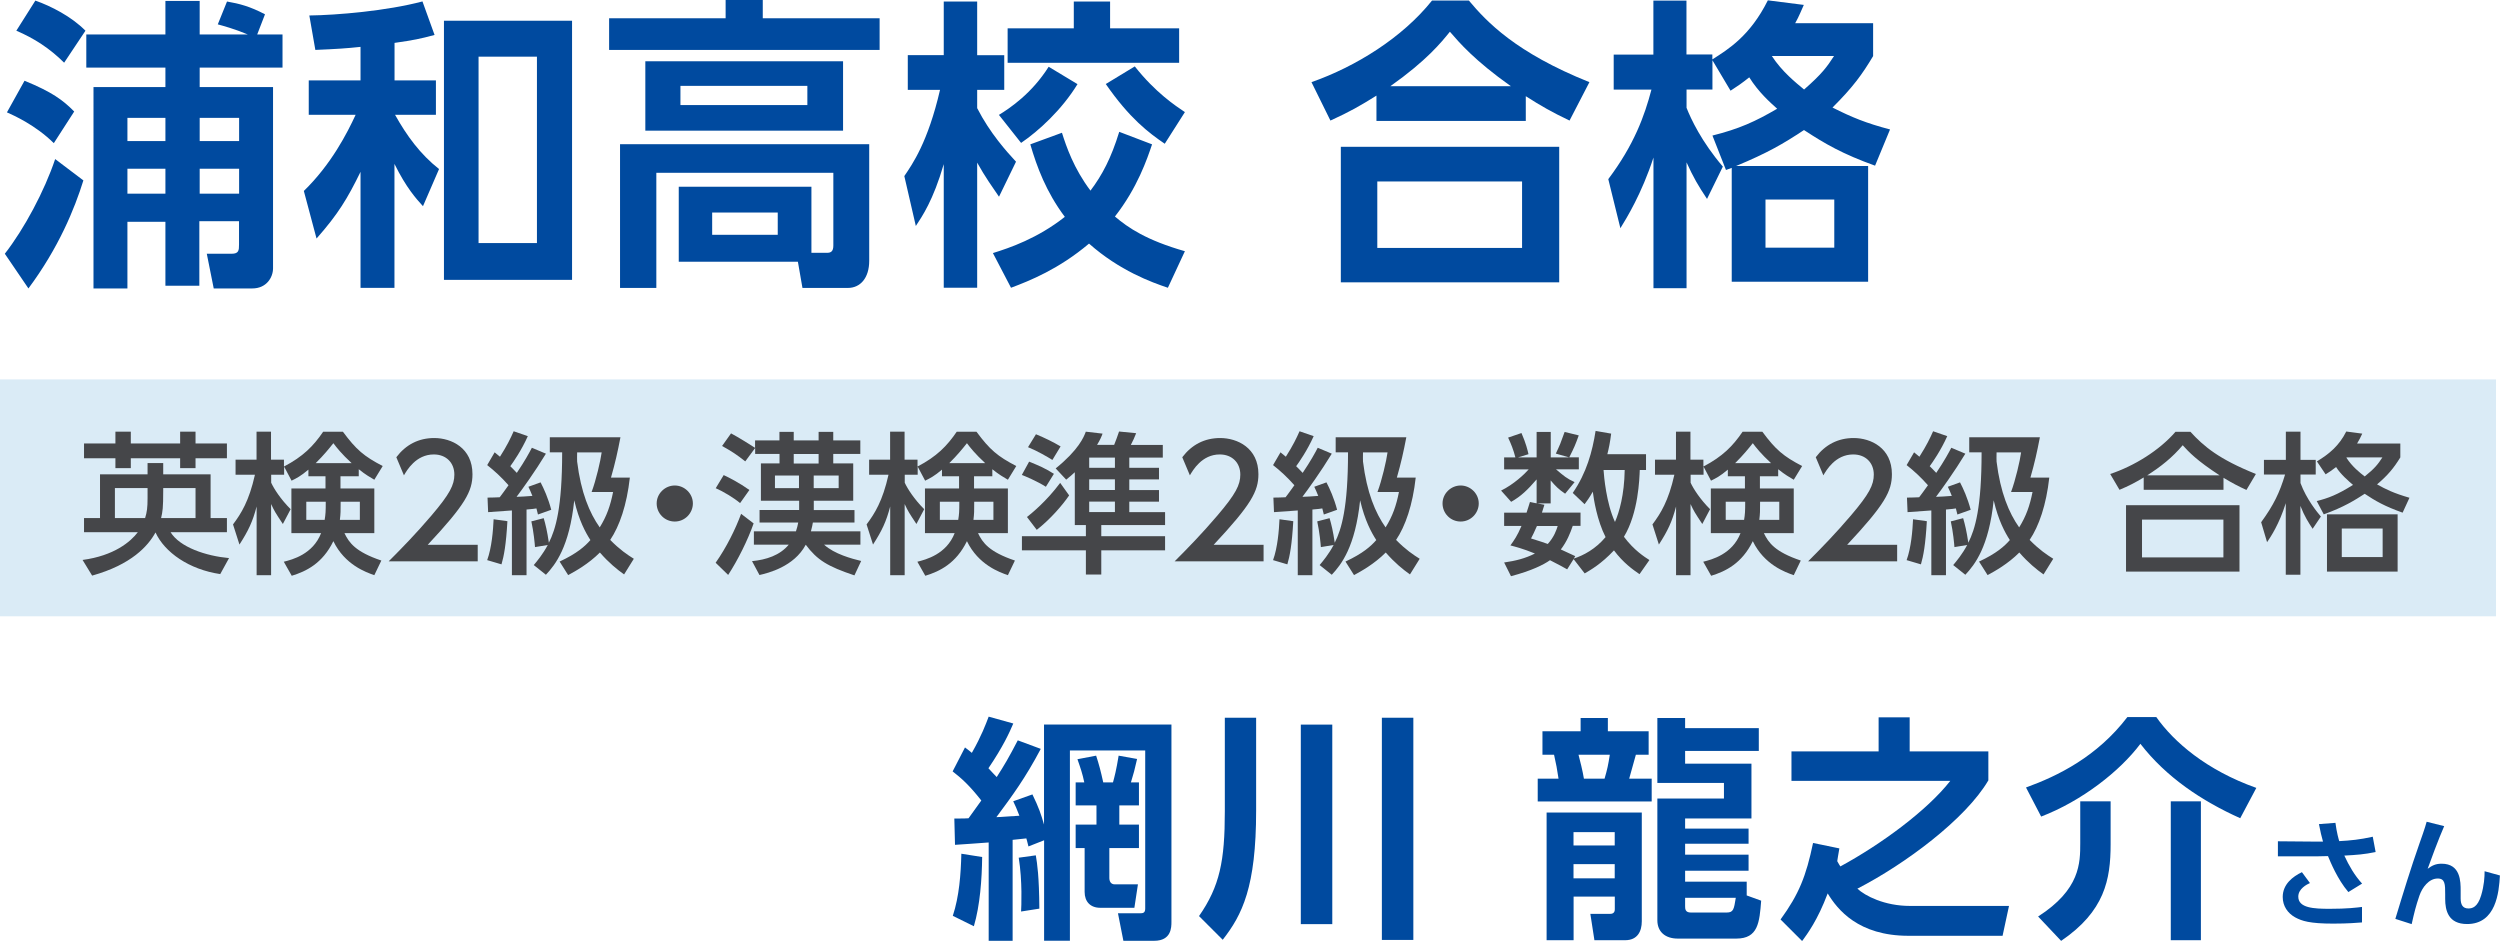
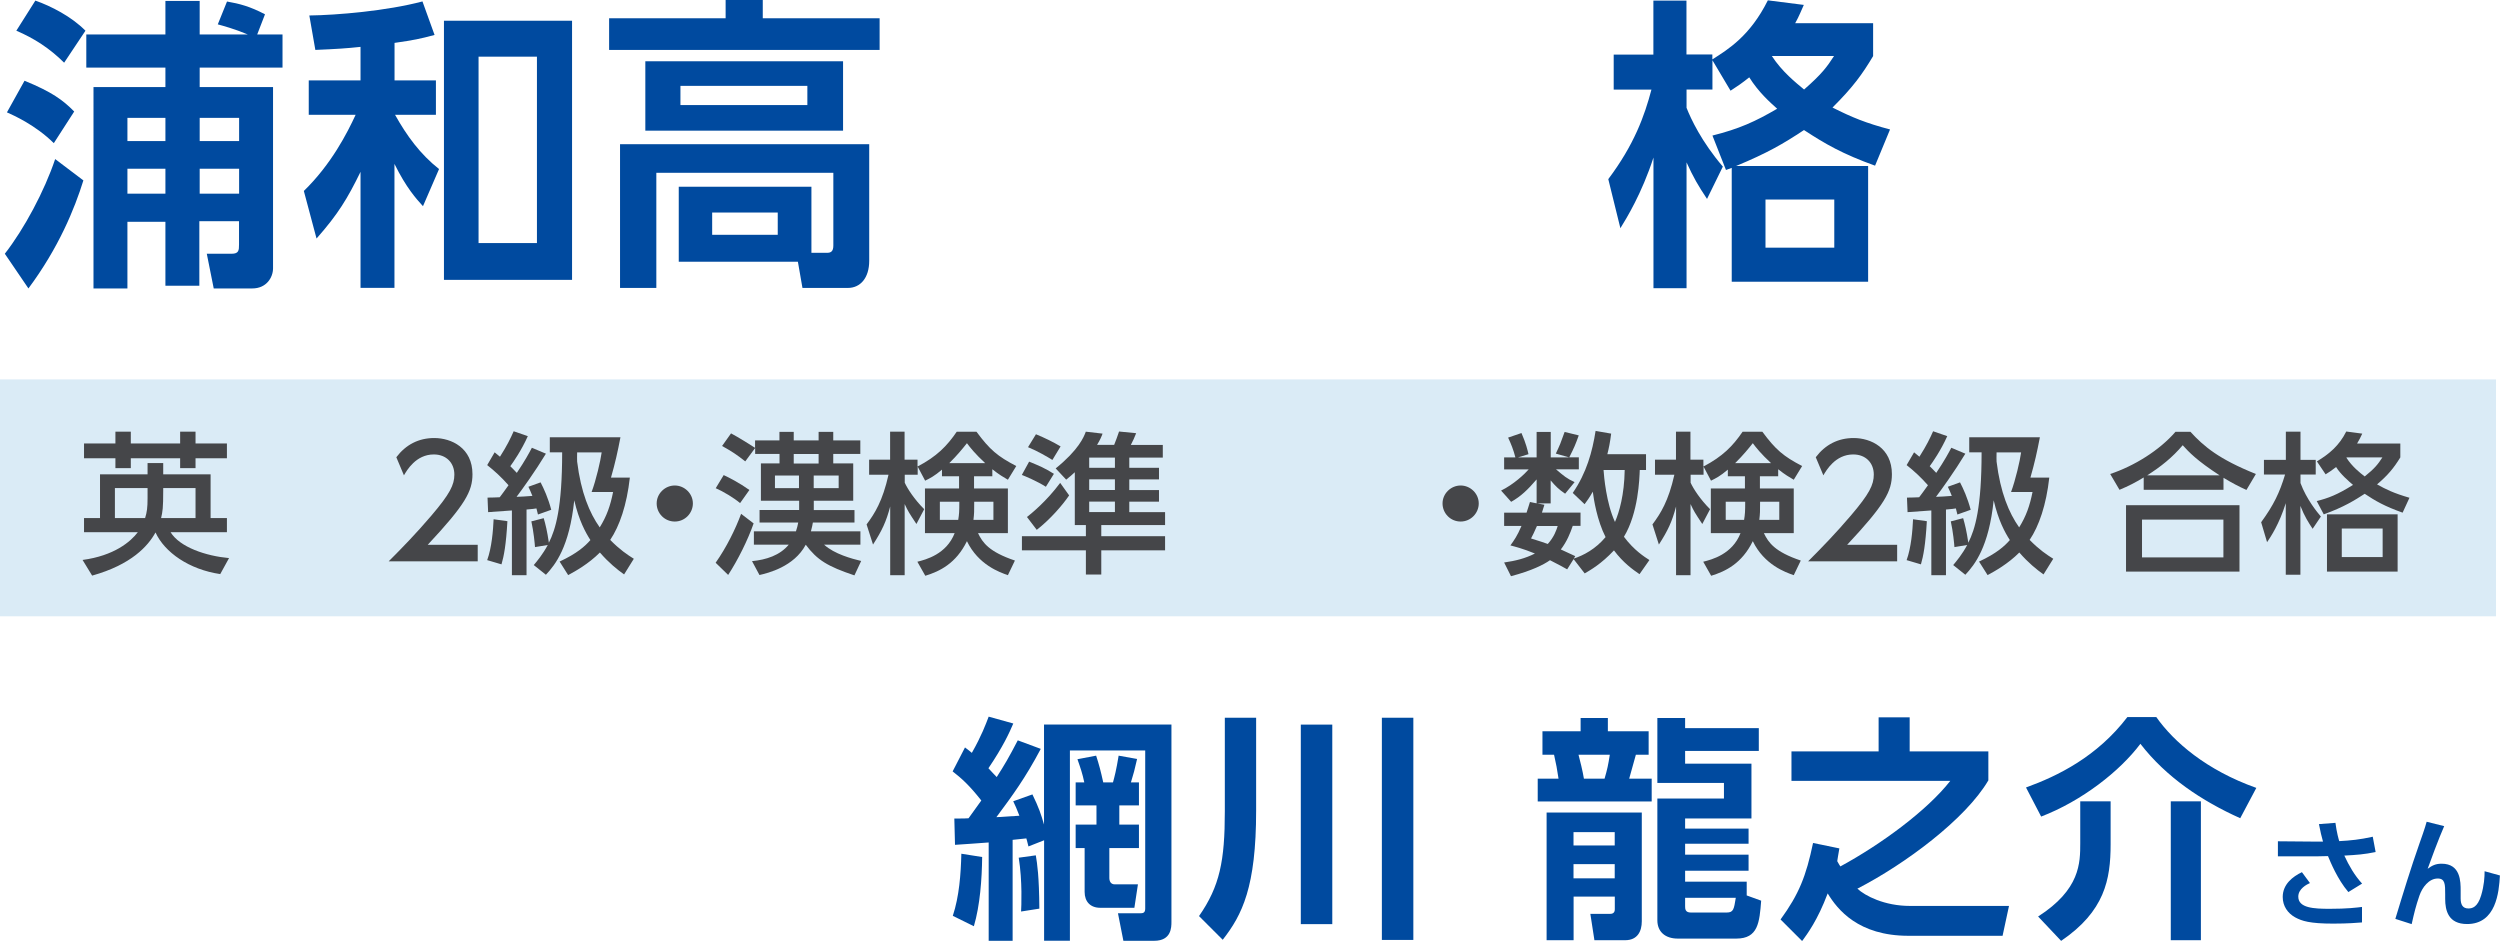
<svg xmlns="http://www.w3.org/2000/svg" id="_レイヤー_1" viewBox="0 0 295.47 111.2">
  <defs>
    <style>.cls-1{fill:#004a9f;}.cls-2{fill:#454649;}.cls-3{fill:#daebf6;}</style>
  </defs>
  <path class="cls-1" d="M9.86,21.31c-1.05,3.38-2.92,7.96-6.5,12.78l-2.79-4.1c2.28-2.92,4.69-7.42,5.95-11.19l3.33,2.52ZM2.89,9.54c3.26,1.33,4.56,2.3,5.88,3.64l-2.41,3.74c-2.14-2.12-4.73-3.28-5.54-3.64l2.08-3.74ZM4.18.07c1.84.65,4.25,1.87,5.92,3.56l-2.52,3.78c-1.7-1.69-3.54-2.88-5.65-3.78L4.18.07ZM30.4,4.07h2.99v3.92h-9.79v2.3h8.67v21.42c0,1.08-.78,2.38-2.45,2.38h-4.56l-.82-4.1h2.93c.85,0,.88-.4.88-1.08v-2.77h-4.69v7.63h-4.01v-7.56h-4.49v7.88h-4.01V10.29h8.5v-2.3h-9.35v-3.92h9.35V.11h4.05v3.96h5.68c-1.63-.68-2.89-1.01-3.54-1.19l1.09-2.7c1.46.25,2.72.58,4.49,1.51l-.92,2.38ZM15.06,13.93v2.74h4.49v-2.74h-4.49ZM15.06,19.94v2.95h4.49v-2.95h-4.49ZM23.6,13.93v2.74h4.66v-2.74h-4.66ZM23.6,19.94v2.95h4.66v-2.95h-4.66Z" />
  <path class="cls-1" d="M46.62,9.5h4.9v4.07h-4.83c1.39,2.48,2.96,4.64,5.2,6.41l-1.9,4.39c-.78-.86-1.97-2.16-3.37-5v14.65h-4.01v-13.71c-1.53,3.13-2.65,5-5.2,7.88l-1.5-5.62c3.26-3.17,5.14-6.88,6.12-9h-5.54v-4.07h6.12v-3.96c-1.67.18-2.79.25-5.34.36l-.71-4.07c3.27-.04,9.15-.54,13.37-1.66l1.43,3.96c-1.74.47-2.45.61-4.73.94v4.43ZM67.61,33.08h-15.14V2.45h15.14v30.63ZM63.46,6.7h-6.9v22.03h6.9V6.7Z" />
  <path class="cls-1" d="M103.96,5.9h-31.97v-3.74h13.77V0h4.39v2.16h13.81v3.74ZM80.22,30.92v-8.85h15.68v7.81h1.84c.48,0,.75-.18.75-.86v-8.6h-20.92v13.61h-4.29v-16.99h29.45v13.79c0,2.02-1.05,3.2-2.52,3.2h-5.37l-.54-3.1h-14.08ZM99.64,15.44h-23.37V7.24h23.37v8.21ZM95.42,10.15h-15v2.27h15v-2.27ZM91.92,25.12h-7.75v2.63h7.75v-2.63Z" />
-   <path class="cls-1" d="M106.88,20.81c.95-1.4,2.79-4,4.22-10.19h-3.81v-4.1h4.25V.18h3.95v6.34h3.2v4.1h-3.2v2.16c1.53,2.99,3.5,5.15,4.59,6.33l-2.01,4.14c-.71-1.04-1.67-2.38-2.58-4.03v14.79h-3.95v-14.61c-1.26,4.32-2.55,6.16-3.3,7.31l-1.36-5.9ZM136.16,17.06c-.58,1.73-1.74,5.15-4.39,8.53,1.56,1.33,3.74,2.81,8.27,4.1l-2.01,4.32c-1.94-.65-5.71-2.02-9.32-5.22-3.57,3.02-7.01,4.39-9.22,5.22l-2.14-4.1c1.97-.61,5.27-1.73,8.5-4.28-2.21-2.95-3.3-5.9-4.08-8.57l3.74-1.37c.51,1.62,1.39,4.21,3.37,6.84,1.39-1.84,2.45-3.85,3.4-6.95l3.88,1.48ZM127.35,9.94c-1.84,3.02-4.59,5.54-6.67,6.95l-2.62-3.31c1.29-.79,3.88-2.52,5.88-5.69l3.4,2.05ZM126.91.18h4.29v3.17h8.16v4.07h-20.27V3.35h7.82V.18ZM134.12,7.85c2.45,3.1,4.79,4.64,5.92,5.4l-2.38,3.74c-1.9-1.3-4.15-2.99-6.97-7.06l3.44-2.09Z" />
-   <path class="cls-1" d="M185.5,14.25c-2.11-1.01-3.37-1.73-5.17-2.88v2.92h-17.65v-2.99c-1.9,1.19-3.16,1.91-5.44,2.95l-2.24-4.54c5.24-1.84,10.75-5.26,14.25-9.65h4.35c2.11,2.52,5.54,6.16,14.25,9.65l-2.35,4.54ZM184.28,17.35v16.02h-25.81v-16.02h25.81ZM179.89,21.45h-17.11v7.85h17.11v-7.85ZM178.57,10.19c-4.32-3.06-6.12-5.18-7.21-6.44-1.02,1.26-2.72,3.38-7.04,6.44h14.25Z" />
  <path class="cls-1" d="M221.38,2.74v3.89c-1.29,2.16-2.38,3.67-4.8,6.08,2.28,1.15,3.95,1.84,6.8,2.59l-1.77,4.28c-3.81-1.37-5.88-2.56-8.4-4.21-2.45,1.62-4.29,2.7-8.03,4.25h15.61v13.68h-16.12v-13.46c-.27.11-.37.14-.68.25l-1.6-4.07c3.16-.79,5.07-1.66,7.65-3.17-.88-.79-2.18-1.94-3.3-3.71-.85.68-1.33,1.01-2.21,1.58l-2.14-3.6v3.46h-3.06v2.16c.51,1.3,1.77,4,4.29,6.95l-1.87,3.82c-1.05-1.58-1.6-2.52-2.42-4.32v14.87h-3.91v-15.44c-1.39,4.28-3.2,7.2-3.91,8.35l-1.43-5.8c3.06-4.07,4.29-7.49,5.1-10.58h-4.46v-4.14h4.69V.07h3.91v6.37h3.06v.58c1.87-1.19,4.46-2.77,6.56-6.98l4.25.54c-.31.68-.54,1.3-1.02,2.16h9.18ZM216.79,23.58h-8.13v5.69h8.13v-5.69ZM209.41,6.62c1.22,1.87,2.82,3.13,3.81,3.96,2.14-1.87,2.72-2.7,3.54-3.96h-7.35Z" />
  <path class="cls-1" d="M123,88.52c-1.82,3.44-3.33,5.49-5.24,8.06.81-.06,1.26-.08,2.72-.17-.36-.9-.45-1.15-.73-1.71l2.27-.81c.76,1.57,1.01,2.32,1.37,3.56v-11.82h15.06v23.32c0,.64,0,2.24-2.04,2.24h-3.64l-.64-3.25h2.58c.37,0,.64-.03.64-.56v-18.68h-8.9v22.48h-3.05v-11.87l-1.85.73c-.17-.7-.2-.78-.25-.95-.53.06-.64.06-1.62.17v11.93h-2.83v-11.62c-.53.03-3.67.28-3.98.28l-.08-3.11c1.15,0,1.26,0,1.68-.03.39-.53.5-.7,1.51-2.1-1.43-1.82-2.35-2.63-3.39-3.44l1.46-2.83c.45.34.59.45.81.64,1.15-2.02,1.65-3.39,1.99-4.28l2.91.81c-.45,1.06-1.2,2.72-2.94,5.29.5.53.67.73.98,1.04.9-1.4,1.43-2.3,2.49-4.34l2.72,1.01ZM112.61,108.24c.76-2.3.95-4.93,1.01-7.34l2.46.39c-.03,2.6-.25,5.71-.98,8.18l-2.49-1.23ZM120.68,107.73c.03-.56.17-3.61-.28-6.36l2.02-.28c.17,1.01.39,2.44.42,6.3l-2.16.34ZM128.15,92.47c-.22-1.06-.45-1.71-.81-2.74l2.21-.42c.36,1.12.53,1.76.84,3.16h1.15c.17-.62.39-1.43.67-3.16l2.18.39c-.31,1.34-.39,1.68-.73,2.77h.95v2.72h-2.32v2.27h2.32v2.77h-3.5v3.53c0,.39.17.76.64.76h2.74l-.42,2.77h-4.03c-1.18,0-1.85-.73-1.85-1.88v-5.18h-1.06v-2.77h2.46v-2.27h-2.46v-2.72h1.01Z" />
  <path class="cls-1" d="M144.76,84.83h3.7v10.98c0,9.04-1.65,12.32-3.95,15.26l-2.8-2.8c2.46-3.53,3.05-6.55,3.05-12.38v-11.06ZM153.74,85.64h3.72v23.58h-3.72v-23.58ZM163.32,84.83h3.72v26.26h-3.72v-26.26Z" />
  <path class="cls-1" d="M186.81,84.86h3.22v1.57h4.82v2.77h-1.51c-.14.5-.7,2.55-.79,2.83h2.66v2.69h-13.47v-2.69h2.46c-.14-.98-.31-1.9-.53-2.83h-1.37v-2.77h4.51v-1.57ZM182.78,96.03h11.26v12.85c0,1.18-.5,2.24-1.96,2.24h-3.64l-.48-3.11h2.3c.2,0,.59-.03.59-.53v-1.51h-4.87v5.15h-3.19v-15.09ZM185.97,98.35v1.57h4.87v-1.57h-4.87ZM185.97,102.13v1.68h4.87v-1.68h-4.87ZM186.56,89.2c.17.62.5,1.96.64,2.83h2.44c.34-1.18.42-1.57.62-2.83h-3.7ZM206.44,105.83l1.71.62c-.2,2.58-.36,4.48-2.94,4.48h-6.92c-1.48,0-2.41-.81-2.41-2.16v-14.39h7.87v-1.85h-7.87v-7.67h3.28v1.2h8.71v2.69h-8.71v1.51h7.84v6.47h-7.84v1.2h7.5v1.79h-7.5v1.29h7.5v1.9h-7.5v1.29h7.28v1.62ZM199.16,106.11v.98c0,.31,0,.76.67.76h4.23c.81,0,.87-.36,1.09-1.74h-5.99Z" />
  <path class="cls-1" d="M211.73,92.28v-3.47h10.3v-4.03h3.67v4.03h9.3v3.42c-2.69,4.59-9.86,9.91-15.48,12.8.9.84,3.19,2.04,6.22,2.04h11.7l-.76,3.53h-11.12c-5.94,0-8.4-3.11-9.55-5.01-1.2,3.19-2.41,4.79-3.02,5.63l-2.55-2.55c2.18-3,3.02-5.12,3.84-9.04l3.11.64c-.14.84-.2,1.12-.25,1.51.22.39.25.45.37.62,4.84-2.63,10.25-6.61,12.99-10.11h-18.76Z" />
  <path class="cls-1" d="M264.76,96.7c-4.54-2.04-8.74-4.84-11.79-8.79-2.44,3.25-6.92,6.75-11.73,8.6l-1.79-3.44c3.78-1.37,8.4-3.64,11.98-8.32h3.42c2.07,2.94,5.91,6.27,11.82,8.37l-1.9,3.58ZM249.45,94.71v5.07c0,4.17-.7,7.92-5.85,11.42l-2.72-2.88c4.98-3.19,4.98-6.33,4.98-8.68v-4.93h3.58ZM260.12,94.71v16.41h-3.56v-16.41h3.56Z" />
  <path class="cls-1" d="M277.54,105.42c-1.29-1.51-2.12-3.57-2.4-4.24-.25,0-1.25.03-1.37.03h-4.55v-1.78l4.66.04h.67c-.2-.7-.29-1.13-.48-2.07l1.95-.15c.15,1.16.39,1.98.45,2.16,1.34-.07,2.45-.18,3.96-.52l.34,1.81c-1.36.28-2.24.34-3.7.42.55,1.19,1.21,2.34,2.1,3.31l-1.64,1.01ZM273,104.37c-.34.15-1.37.66-1.37,1.6,0,1.36,1.86,1.44,3.73,1.44,2.06,0,3.14-.14,3.8-.22v1.83c-.56.04-1.61.14-3.4.14-2.79,0-3.7-.31-4.5-.74-.88-.49-1.47-1.33-1.47-2.41,0-1.51,1.2-2.42,2.27-2.93l.95,1.29Z" />
  <path class="cls-1" d="M288.87,97.65c-.66,1.5-1.64,4.15-1.95,5.03.53-.39.95-.6,1.65-.6,2.25,0,2.25,2.12,2.25,3.18v.92c0,.74.24,1.19.92,1.19.43,0,1.08-.13,1.5-1.54.35-1.16.41-2.17.41-2.86l1.81.5c-.11,1.98-.45,5.74-3.88,5.74-2.21,0-2.59-1.58-2.59-2.98v-.55c0-1.15,0-1.85-.88-1.85-1.04,0-1.83,1.04-2.17,2.04-.43,1.27-.59,1.93-.91,3.35l-1.93-.62c.9-2.97,1.81-5.95,2.84-8.88.14-.39.7-1.96.86-2.6l2.07.52Z" />
  <rect class="cls-3" y="44.84" width="295" height="28" />
  <path class="cls-2" d="M9.75,66.18c3.75-.5,5.69-2.16,6.54-3.28h-6.36v-1.67h1.89v-5.17h5.62v-1.33h1.85v1.33h5.6v5.17h1.93v1.67h-6.66c1.1,1.78,4.18,2.81,6.91,3.06l-1.04,1.89c-3.67-.54-6.57-2.56-7.65-4.92-.88,1.6-2.84,3.8-7.49,5.1l-1.13-1.85ZM13.64,51.02h1.82v1.39h5.83v-1.39h1.82v1.39h3.71v1.75h-3.71v1.17h-1.82v-1.17h-5.83v1.17h-1.82v-1.17h-3.71v-1.75h3.71v-1.39ZM17.43,57.68h-3.85v3.55h3.57c.22-.72.29-1.21.29-2.36v-1.19ZM19.29,58.02c0,2-.07,2.45-.25,3.21h4.07v-3.55h-3.82v.34Z" />
-   <path class="cls-2" d="M36.48,55.48c-.95.81-1.44,1.04-2.02,1.33l-.88-1.66v.96h-1.53v.94c.32.7,1.12,1.96,2.3,3.13l-.92,1.75c-.88-1.33-.99-1.5-1.39-2.36v8.41h-1.71v-8.12c-.47,1.8-.97,2.85-2.03,4.5l-.76-2.38c.97-1.3,1.89-2.75,2.59-5.87h-2.29v-1.78h2.48v-3.31h1.71v3.31h1.53v.81c2.27-1.19,3.47-2.41,4.63-4.11h2.34c1.57,2.12,2.49,2.9,4.7,4.05l-.99,1.62c-.49-.29-1.03-.59-1.84-1.24v.83h-2.16v1.44h4v5.28h-3.53c.54,1.13,1.3,2.21,4.36,3.24l-.83,1.73c-.97-.34-3.49-1.22-4.84-4.02-1.28,2.63-3.22,3.57-4.92,4.09l-.94-1.66c1.01-.25,3.44-.88,4.41-3.38h-3.51v-5.28h4.03v-1.44h-2.02v-.81ZM38.37,61.44c.11-.67.13-.97.13-2.14h-2.3v2.14h2.18ZM41.56,54.74c-1.19-1.1-1.78-1.85-2.16-2.36-.5.63-1.12,1.4-2.09,2.36h4.25ZM42.53,61.44v-2.14h-2.27c0,1.12,0,1.39-.09,2.14h2.36Z" />
  <path class="cls-2" d="M56.46,64.4v1.94h-10.52c1.57-1.57,3.22-3.26,5.06-5.42,2.18-2.56,2.7-3.62,2.7-4.83,0-1.4-.97-2.38-2.43-2.38-2.12,0-3.19,1.89-3.53,2.47l-.9-2.14c1.12-1.48,2.63-2.27,4.48-2.27,2.03,0,4.52,1.17,4.52,4.27,0,2.03-.85,3.6-5.29,8.35h5.91Z" />
  <path class="cls-2" d="M59.97,61.6c-.16,2.81-.41,4.11-.7,5.1l-1.69-.5c.54-1.49.7-3.51.76-4.83l1.64.23ZM57.64,58.81c.31,0,1.12-.02,1.42-.04.23-.31.5-.65,1.04-1.42-.83-.94-1.64-1.69-2.52-2.38l.88-1.51c.38.31.47.4.63.52.86-1.35,1.26-2.2,1.62-3.01l1.67.58c-.74,1.67-1.76,3.13-2.07,3.55.18.18.41.4.77.79.97-1.44,1.48-2.39,1.78-2.97l1.66.7c-1.28,2.11-2.84,4.27-3.47,5.1.43-.02,1.28-.05,1.87-.11-.18-.45-.29-.7-.47-1.08l1.44-.52c.38.72.9,1.87,1.26,3.24l-1.57.56c-.02-.09-.14-.59-.18-.72-.22.04-.47.07-1.17.13v7.76h-1.73v-7.65c-.31.02-2.68.18-2.81.2l-.07-1.71ZM63.08,66.79c.41-.49,1.06-1.26,1.66-2.38l-1.51.25c-.02-.36-.16-1.82-.43-3.04l1.46-.38c.22.76.41,1.53.61,2.9.81-1.6,1.57-4.16,1.57-10.68h-1.46v-1.78h8.35c-.34,1.76-.61,2.99-1.12,4.77h2.23c-.36,3.24-1.22,5.73-2.32,7.36,1.12,1.15,2.04,1.76,2.79,2.23l-1.15,1.85c-.83-.59-1.8-1.37-2.86-2.59-1.35,1.35-2.88,2.2-3.75,2.67l-1.01-1.6c2.07-.97,2.99-1.8,3.64-2.54-.58-.9-1.35-2.3-1.91-4.7-.58,5.53-2.23,7.6-3.35,8.8l-1.44-1.15ZM69.92,58.15c.52-1.37,1.06-3.71,1.19-4.68h-2.9c0,.36-.02.94,0,1.08.45,3.66,1.46,6.07,2.67,7.78.83-1.33,1.26-2.57,1.58-4.18h-2.54Z" />
  <path class="cls-2" d="M81.89,59.5c0,1.15-.94,2.14-2.14,2.14s-2.14-.97-2.14-2.14.99-2.12,2.14-2.12,2.14.95,2.14,2.12Z" />
  <path class="cls-2" d="M85.53,56.15c.59.27,1.8.88,3.04,1.76l-1.1,1.55c-.72-.61-1.98-1.37-2.88-1.76l.94-1.55ZM89.07,61.86c-.68,1.96-1.87,4.34-3.01,6.09l-1.48-1.44c1.26-1.78,2.34-3.96,3.01-5.78l1.48,1.13ZM100.97,68c-3.15-1.06-4.38-1.8-5.74-3.62-1.39,2.61-4.47,3.35-5.47,3.58l-.88-1.64c1.66-.16,3.3-.68,4.34-1.95h-4.12v-1.57h4.97c.13-.38.2-.68.27-1.04h-4.57v-1.48h4.68v-1.1h-4.52v-4.41h2.2v-1.12h-2.88v-.7l-1.17,1.58c-.97-.77-1.57-1.17-2.74-1.82l1.06-1.49c.77.4,2.52,1.49,2.84,1.71v-.88h2.88v-1.01h1.69v1.01h2.94v-1.01h1.73v1.01h3.2v1.6h-3.2v1.12h2.36v4.41h-4.66v1.1h4.81v1.48h-4.92c-.04.27-.09.5-.23,1.04h5.85v1.57h-4.3c1.24,1.12,3.28,1.66,4.39,1.93l-.79,1.69ZM91.59,56.2v1.49h2.84v-1.49h-2.84ZM93.81,53.66v1.12h2.94v-1.12h-2.94ZM96.17,56.2v1.49h2.95v-1.49h-2.95Z" />
  <path class="cls-2" d="M111.36,55.48c-.95.81-1.44,1.04-2.02,1.33l-.88-1.66v.96h-1.53v.94c.32.7,1.12,1.96,2.3,3.13l-.92,1.75c-.88-1.33-.99-1.5-1.39-2.36v8.41h-1.71v-8.12c-.47,1.8-.97,2.85-2.03,4.5l-.76-2.38c.97-1.3,1.89-2.75,2.59-5.87h-2.29v-1.78h2.48v-3.31h1.71v3.31h1.53v.81c2.27-1.19,3.47-2.41,4.63-4.11h2.34c1.57,2.12,2.49,2.9,4.7,4.05l-.99,1.62c-.49-.29-1.03-.59-1.84-1.24v.83h-2.16v1.44h4v5.28h-3.53c.54,1.13,1.3,2.21,4.36,3.24l-.83,1.73c-.97-.34-3.49-1.22-4.84-4.02-1.28,2.63-3.22,3.57-4.92,4.09l-.94-1.66c1.01-.25,3.44-.88,4.41-3.38h-3.51v-5.28h4.03v-1.44h-2.02v-.81ZM113.25,61.44c.11-.67.13-.97.13-2.14h-2.3v2.14h2.18ZM116.44,54.74c-1.19-1.1-1.78-1.85-2.16-2.36-.5.63-1.12,1.4-2.09,2.36h4.25ZM117.41,61.44v-2.14h-2.27c0,1.12,0,1.39-.09,2.14h2.36Z" />
  <path class="cls-2" d="M127.02,55.82c-.36.34-.54.49-1.01.87l-1.24-1.33c2.72-2.2,3.33-3.71,3.56-4.34l1.98.23c-.14.38-.27.7-.65,1.33h2.02c.14-.34.45-1.17.58-1.58l2.02.2c-.18.47-.38.92-.63,1.39h3.78v1.49h-3.96v1.21h3.51v1.37h-3.51v1.26h3.51v1.37h-3.51v1.24h4.23v1.53h-7.54v1.31h7.54v1.67h-7.54v2.86h-1.82v-2.86h-7.56v-1.67h7.56v-1.31h-1.31v-6.23ZM121.63,54.56c1.31.54,1.76.72,2.93,1.44l-.95,1.53c-1.06-.67-2.43-1.24-2.84-1.4l.86-1.57ZM121.38,61.1c.52-.41,2.3-1.85,3.92-4.03l1.06,1.48c-.77,1.13-2.23,2.83-3.83,4.07l-1.15-1.51ZM122.43,51.32c1.13.47,2,.9,2.92,1.44l-.97,1.6c-.58-.36-1.71-1.03-2.88-1.51l.94-1.53ZM128.73,54.08v1.21h3.04v-1.21h-3.04ZM128.73,56.65v1.26h3.04v-1.26h-3.04ZM128.73,59.28v1.24h3.04v-1.24h-3.04Z" />
-   <path class="cls-2" d="M149.34,64.4v1.94h-10.51c1.57-1.57,3.22-3.26,5.06-5.42,2.18-2.56,2.7-3.62,2.7-4.83,0-1.4-.97-2.38-2.43-2.38-2.12,0-3.19,1.89-3.53,2.47l-.9-2.14c1.12-1.48,2.63-2.27,4.48-2.27,2.03,0,4.52,1.17,4.52,4.27,0,2.03-.85,3.6-5.29,8.35h5.91Z" />
-   <path class="cls-2" d="M152.85,61.6c-.16,2.81-.41,4.11-.7,5.1l-1.69-.5c.54-1.49.7-3.51.76-4.83l1.64.23ZM150.52,58.81c.31,0,1.12-.02,1.42-.04.23-.31.5-.65,1.04-1.42-.83-.94-1.64-1.69-2.52-2.38l.88-1.51c.38.31.47.4.63.52.86-1.35,1.26-2.2,1.62-3.01l1.67.58c-.74,1.67-1.76,3.13-2.07,3.55.18.18.41.4.77.79.97-1.44,1.48-2.39,1.78-2.97l1.66.7c-1.28,2.11-2.84,4.27-3.47,5.1.43-.02,1.28-.05,1.87-.11-.18-.45-.29-.7-.47-1.08l1.44-.52c.38.72.9,1.87,1.26,3.24l-1.57.56c-.02-.09-.14-.59-.18-.72-.22.04-.47.07-1.17.13v7.76h-1.73v-7.65c-.31.02-2.68.18-2.81.2l-.07-1.71ZM155.96,66.79c.41-.49,1.06-1.26,1.66-2.38l-1.51.25c-.02-.36-.16-1.82-.43-3.04l1.46-.38c.22.76.41,1.53.61,2.9.81-1.6,1.57-4.16,1.57-10.68h-1.46v-1.78h8.35c-.34,1.76-.61,2.99-1.12,4.77h2.23c-.36,3.24-1.22,5.73-2.32,7.36,1.12,1.15,2.04,1.76,2.79,2.23l-1.15,1.85c-.83-.59-1.8-1.37-2.86-2.59-1.35,1.35-2.88,2.2-3.75,2.67l-1.01-1.6c2.07-.97,2.99-1.8,3.64-2.54-.58-.9-1.35-2.3-1.91-4.7-.58,5.53-2.23,7.6-3.35,8.8l-1.44-1.15ZM162.8,58.15c.52-1.37,1.06-3.71,1.19-4.68h-2.9c0,.36-.02.94,0,1.08.45,3.66,1.46,6.07,2.67,7.78.83-1.33,1.26-2.57,1.58-4.18h-2.54Z" />
  <path class="cls-2" d="M174.77,59.5c0,1.15-.94,2.14-2.14,2.14s-2.14-.97-2.14-2.14.99-2.12,2.14-2.12,2.14.95,2.14,2.12Z" />
  <path class="cls-2" d="M194.54,53.7v1.85h-.74c-.04,1.04-.16,5.06-1.87,7.89,1.19,1.6,2.45,2.39,3.01,2.75l-1.17,1.67c-.79-.54-1.93-1.35-3.02-2.81-1.5,1.6-2.77,2.32-3.46,2.72l-1.31-1.69-.76,1.21c-.49-.27-.99-.56-2.03-1.08-.77.54-2.16,1.24-4.61,1.89l-.81-1.62c1.37-.2,2.47-.47,3.64-1.06-1.44-.59-2.36-.81-2.9-.96.43-.59.81-1.12,1.31-2.3h-2.05v-1.57h2.65c.2-.59.29-.92.4-1.26l.79.16v-2.83c-1.04,1.21-1.85,2-3.01,2.65l-1.19-1.33c1.48-.72,2.77-1.94,3.26-2.5h-2.9v-1.42h1.33c-.22-.88-.52-1.62-.86-2.34l1.58-.54c.54,1.24.72,2.03.83,2.5l-1.24.38h2.2v-3.01h1.67v3.01h2.18l-1.58-.45c.5-1.06.56-1.21,1.04-2.56l1.67.41c-.41,1.13-.5,1.35-1.12,2.59h1.13v1.42h-2.7c.94.79,1.26,1.08,2.2,1.51l-1.12,1.37c-.77-.52-1.12-.88-1.71-1.57v2.72h-1.57l.83.16c-.13.45-.18.61-.29.92h4.56v1.57h-.92c-.29.85-.68,1.84-1.41,2.79.58.27,1.48.68,1.71.79l-.18.29c1.15-.38,2.57-1.12,3.76-2.54-1.01-1.98-1.4-4.48-1.51-5.37-.43.77-.67,1.06-.97,1.48l-1.4-1.33c1.64-2.38,2.32-4.9,2.7-7.33l1.84.32c-.14,1.1-.27,1.71-.45,2.43h4.57ZM181.65,62.16c-.29.68-.5,1.1-.7,1.48,1.03.32,1.48.47,1.98.65.76-.85,1.01-1.62,1.17-2.12h-2.45ZM189.52,55.55c.05.74.32,3.92,1.35,6.14.5-1.15,1.1-3.17,1.15-6.14h-2.5Z" />
  <path class="cls-2" d="M204.24,55.48c-.95.81-1.44,1.04-2.02,1.33l-.88-1.66v.96h-1.53v.94c.32.7,1.12,1.96,2.3,3.13l-.92,1.75c-.88-1.33-.99-1.5-1.39-2.36v8.41h-1.71v-8.12c-.47,1.8-.97,2.85-2.03,4.5l-.76-2.38c.97-1.3,1.89-2.75,2.59-5.87h-2.29v-1.78h2.48v-3.31h1.71v3.31h1.53v.81c2.27-1.19,3.47-2.41,4.63-4.11h2.34c1.57,2.12,2.49,2.9,4.7,4.05l-.99,1.62c-.49-.29-1.03-.59-1.84-1.24v.83h-2.16v1.44h4v5.28h-3.53c.54,1.13,1.3,2.21,4.36,3.24l-.83,1.73c-.97-.34-3.49-1.22-4.84-4.02-1.28,2.63-3.22,3.57-4.92,4.09l-.94-1.66c1.01-.25,3.44-.88,4.41-3.38h-3.51v-5.28h4.03v-1.44h-2.02v-.81ZM206.13,61.44c.11-.67.13-.97.13-2.14h-2.3v2.14h2.18ZM209.32,54.74c-1.19-1.1-1.78-1.85-2.16-2.36-.5.63-1.12,1.4-2.09,2.36h4.25ZM210.29,61.44v-2.14h-2.27c0,1.12,0,1.39-.09,2.14h2.36Z" />
  <path class="cls-2" d="M224.22,64.4v1.94h-10.52c1.57-1.57,3.22-3.26,5.06-5.42,2.18-2.56,2.7-3.62,2.7-4.83,0-1.4-.97-2.38-2.43-2.38-2.12,0-3.19,1.89-3.53,2.47l-.9-2.14c1.12-1.48,2.63-2.27,4.48-2.27,2.03,0,4.52,1.17,4.52,4.27,0,2.03-.85,3.6-5.29,8.35h5.91Z" />
  <path class="cls-2" d="M227.73,61.6c-.16,2.81-.41,4.11-.7,5.1l-1.69-.5c.54-1.49.7-3.51.76-4.83l1.64.23ZM225.4,58.81c.31,0,1.12-.02,1.42-.04.23-.31.5-.65,1.04-1.42-.83-.94-1.64-1.69-2.52-2.38l.88-1.51c.38.31.47.4.63.52.86-1.35,1.26-2.2,1.62-3.01l1.67.58c-.74,1.67-1.76,3.13-2.07,3.55.18.18.41.4.77.79.97-1.44,1.48-2.39,1.78-2.97l1.66.7c-1.28,2.11-2.84,4.27-3.47,5.1.43-.02,1.28-.05,1.87-.11-.18-.45-.29-.7-.47-1.08l1.44-.52c.38.72.9,1.87,1.26,3.24l-1.57.56c-.02-.09-.14-.59-.18-.72-.22.04-.47.07-1.17.13v7.76h-1.73v-7.65c-.31.02-2.68.18-2.81.2l-.07-1.71ZM230.84,66.79c.41-.49,1.06-1.26,1.66-2.38l-1.51.25c-.02-.36-.16-1.82-.43-3.04l1.46-.38c.22.76.41,1.53.61,2.9.81-1.6,1.57-4.16,1.57-10.68h-1.46v-1.78h8.35c-.34,1.76-.61,2.99-1.12,4.77h2.23c-.36,3.24-1.22,5.73-2.32,7.36,1.12,1.15,2.04,1.76,2.79,2.23l-1.15,1.85c-.83-.59-1.8-1.37-2.86-2.59-1.35,1.35-2.88,2.2-3.75,2.67l-1.01-1.6c2.07-.97,2.99-1.8,3.64-2.54-.58-.9-1.35-2.3-1.91-4.7-.58,5.53-2.23,7.6-3.35,8.8l-1.44-1.15ZM237.68,58.15c.52-1.37,1.06-3.71,1.19-4.68h-2.9c0,.36-.02.94,0,1.08.45,3.66,1.46,6.07,2.67,7.78.83-1.33,1.26-2.57,1.58-4.18h-2.54Z" />
  <path class="cls-2" d="M265.51,57.91c-.9-.41-1.55-.74-2.72-1.44v1.42h-9.43v-1.46c-1.08.65-1.75.99-2.86,1.46l-1.1-1.87c2.83-.94,5.82-2.79,7.72-4.99h1.76c1.6,1.75,3.38,3.24,7.74,4.99l-1.12,1.89ZM264.68,59.71v7.85h-13.41v-7.85h13.41ZM262.78,61.41h-9.62v4.47h9.62v-4.47ZM262.33,56.18c-2.7-1.76-3.62-2.74-4.36-3.56-1.21,1.44-2.59,2.54-4.2,3.56h8.55Z" />
  <path class="cls-2" d="M273.32,62.49c-.45-.68-.96-1.46-1.44-2.7v8.14h-1.73v-8.46c-.77,2.47-1.78,3.98-2.21,4.61l-.7-2.36c1.49-2.04,2.18-3.49,2.83-5.64h-2.5v-1.73h2.59v-3.33h1.73v3.33h1.8v1.73h-1.8v1.01c.72,1.94,2,3.48,2.41,3.96l-.97,1.44ZM283.69,54.06c-.79,1.28-1.46,2.09-2.75,3.19,1.04.58,1.94,1.03,3.83,1.58l-.81,1.76c-2.14-.76-3.22-1.39-4.48-2.23-1.19.77-2.48,1.58-4.84,2.43l-.83-1.57c1.35-.34,2.43-.74,4.29-1.91-.5-.43-1.46-1.24-2-2.11-.56.43-.83.61-1.24.86l-1.03-1.53c1.42-.85,2.63-1.85,3.47-3.53l1.89.25c-.22.47-.34.72-.61,1.17h5.11v1.62ZM283.37,67.56h-8.35v-6.77h8.35v6.77ZM281.6,62.47h-4.83v3.37h4.83v-3.37ZM277.34,54.06l-.02.04c.68,1.06,1.6,1.78,2.16,2.21,1.15-.92,1.57-1.44,2.09-2.25h-4.23Z" />
</svg>